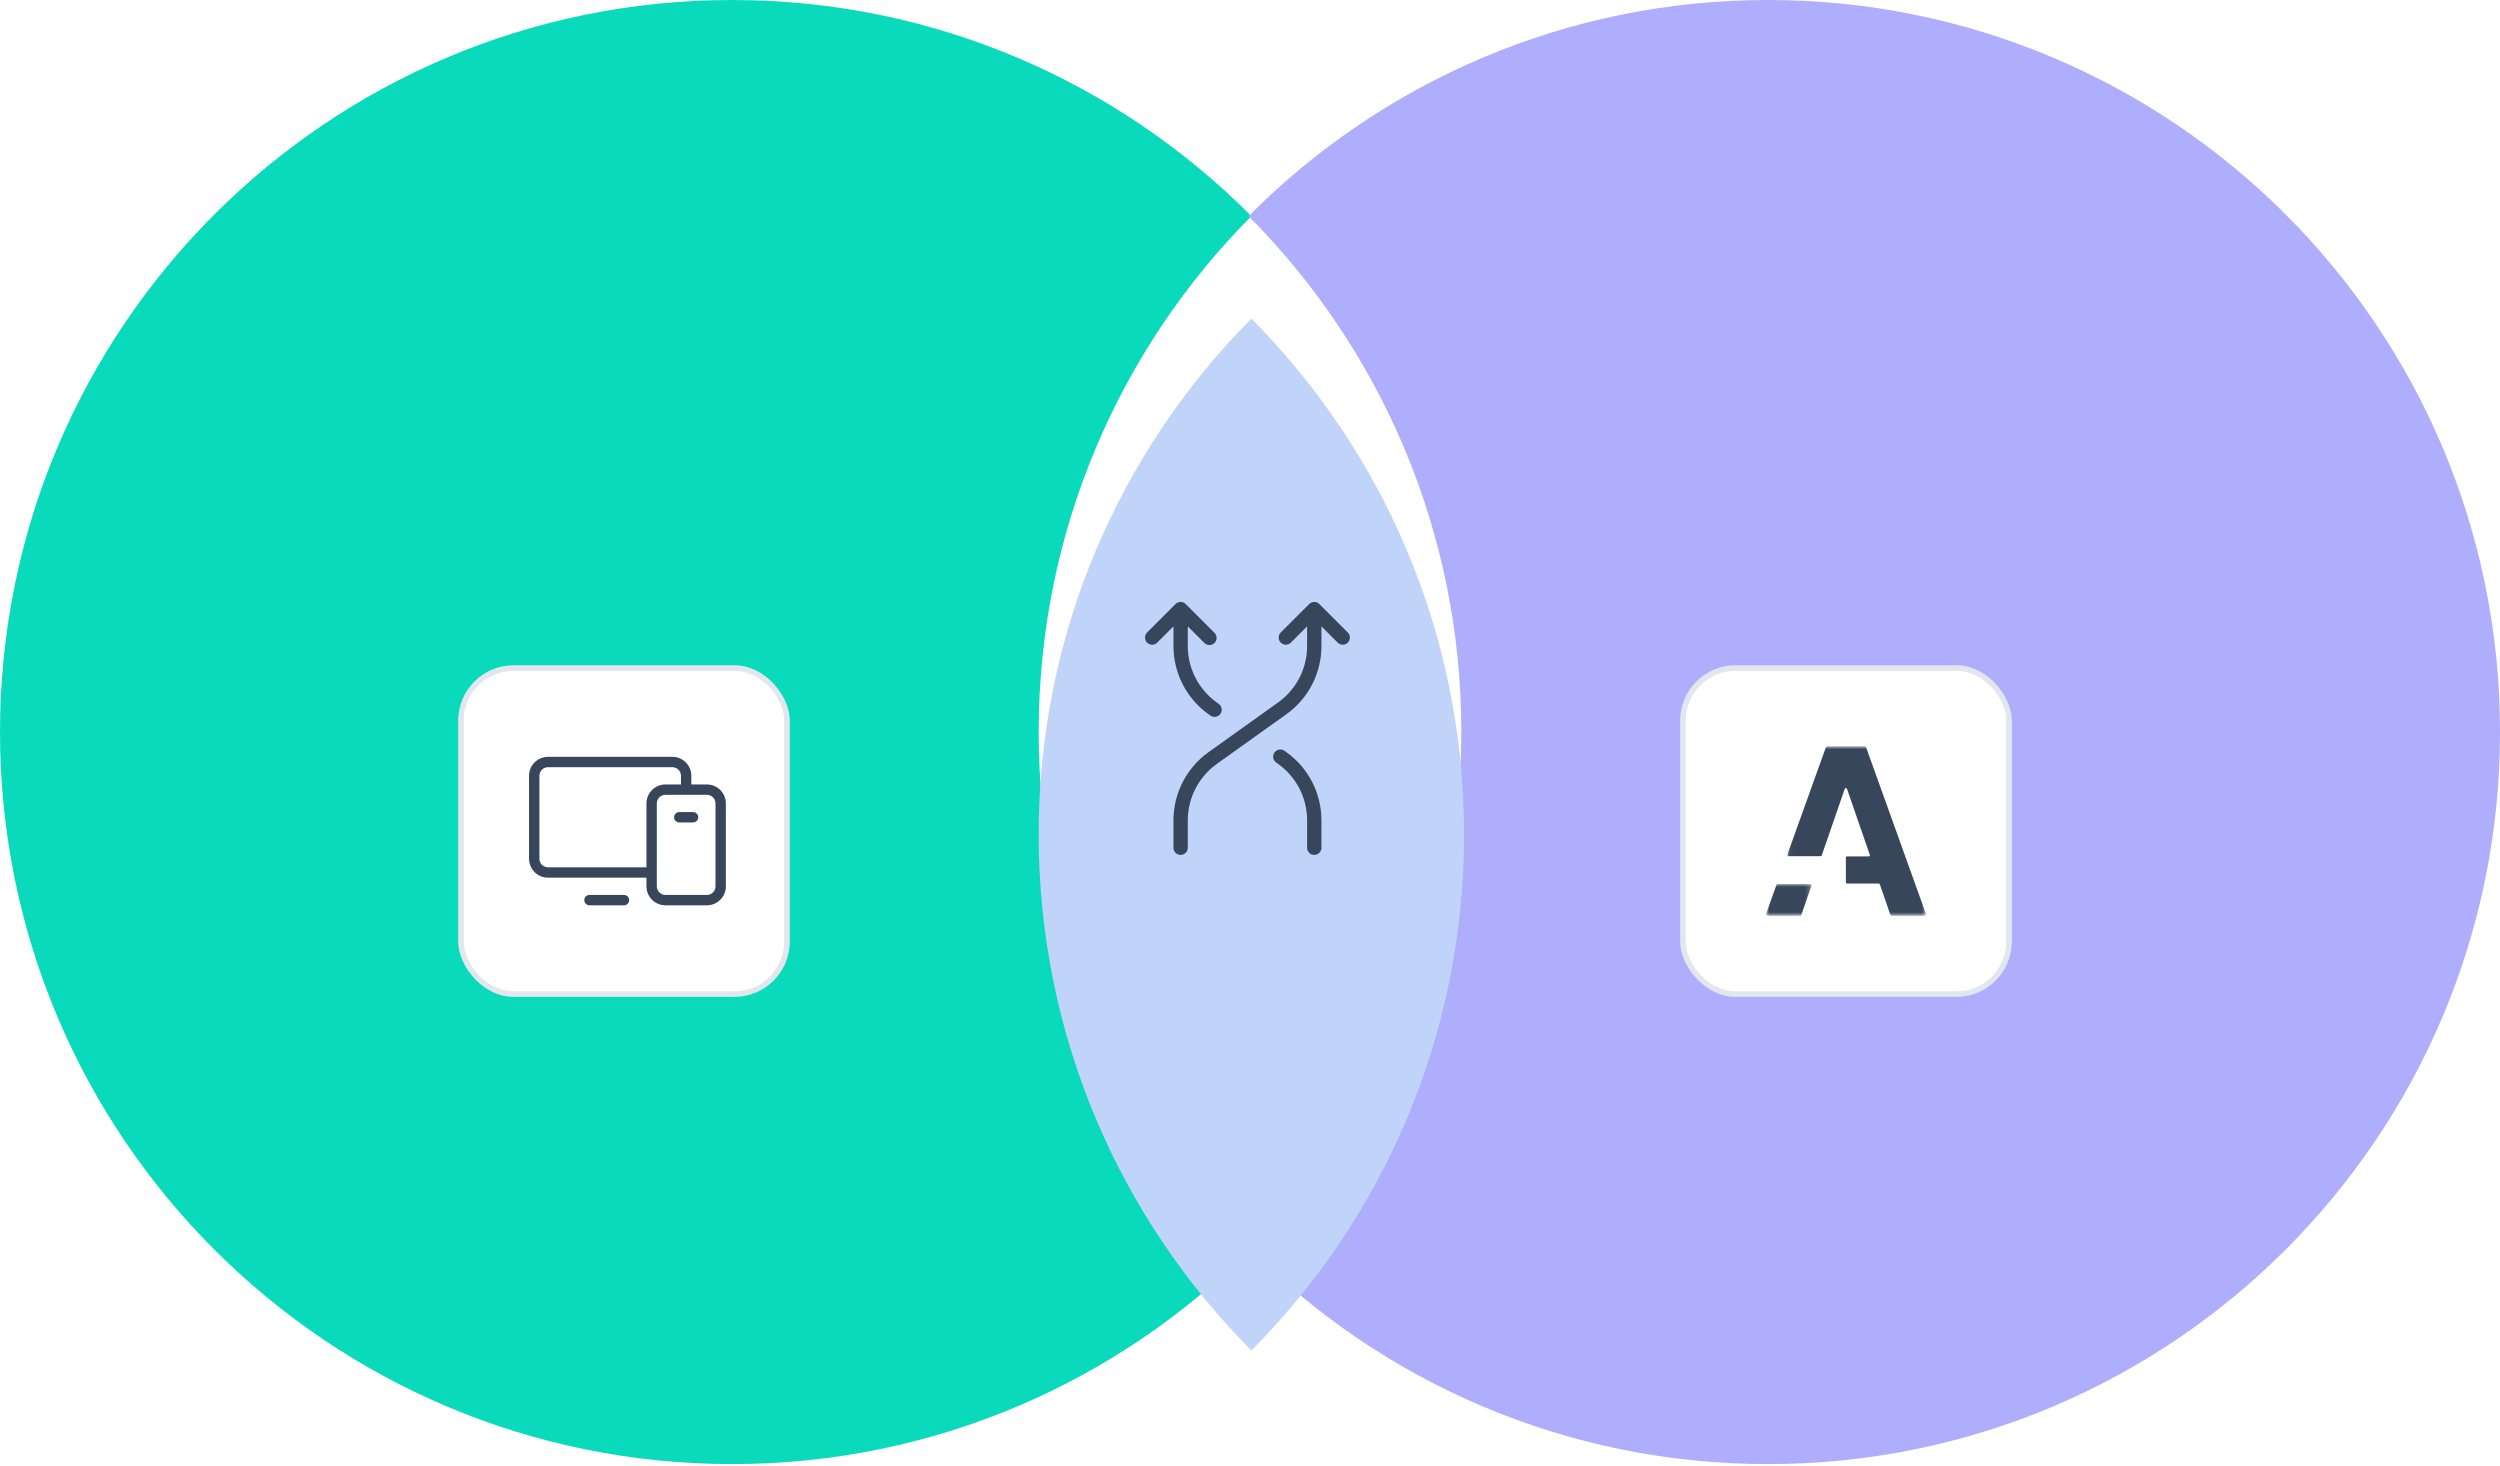
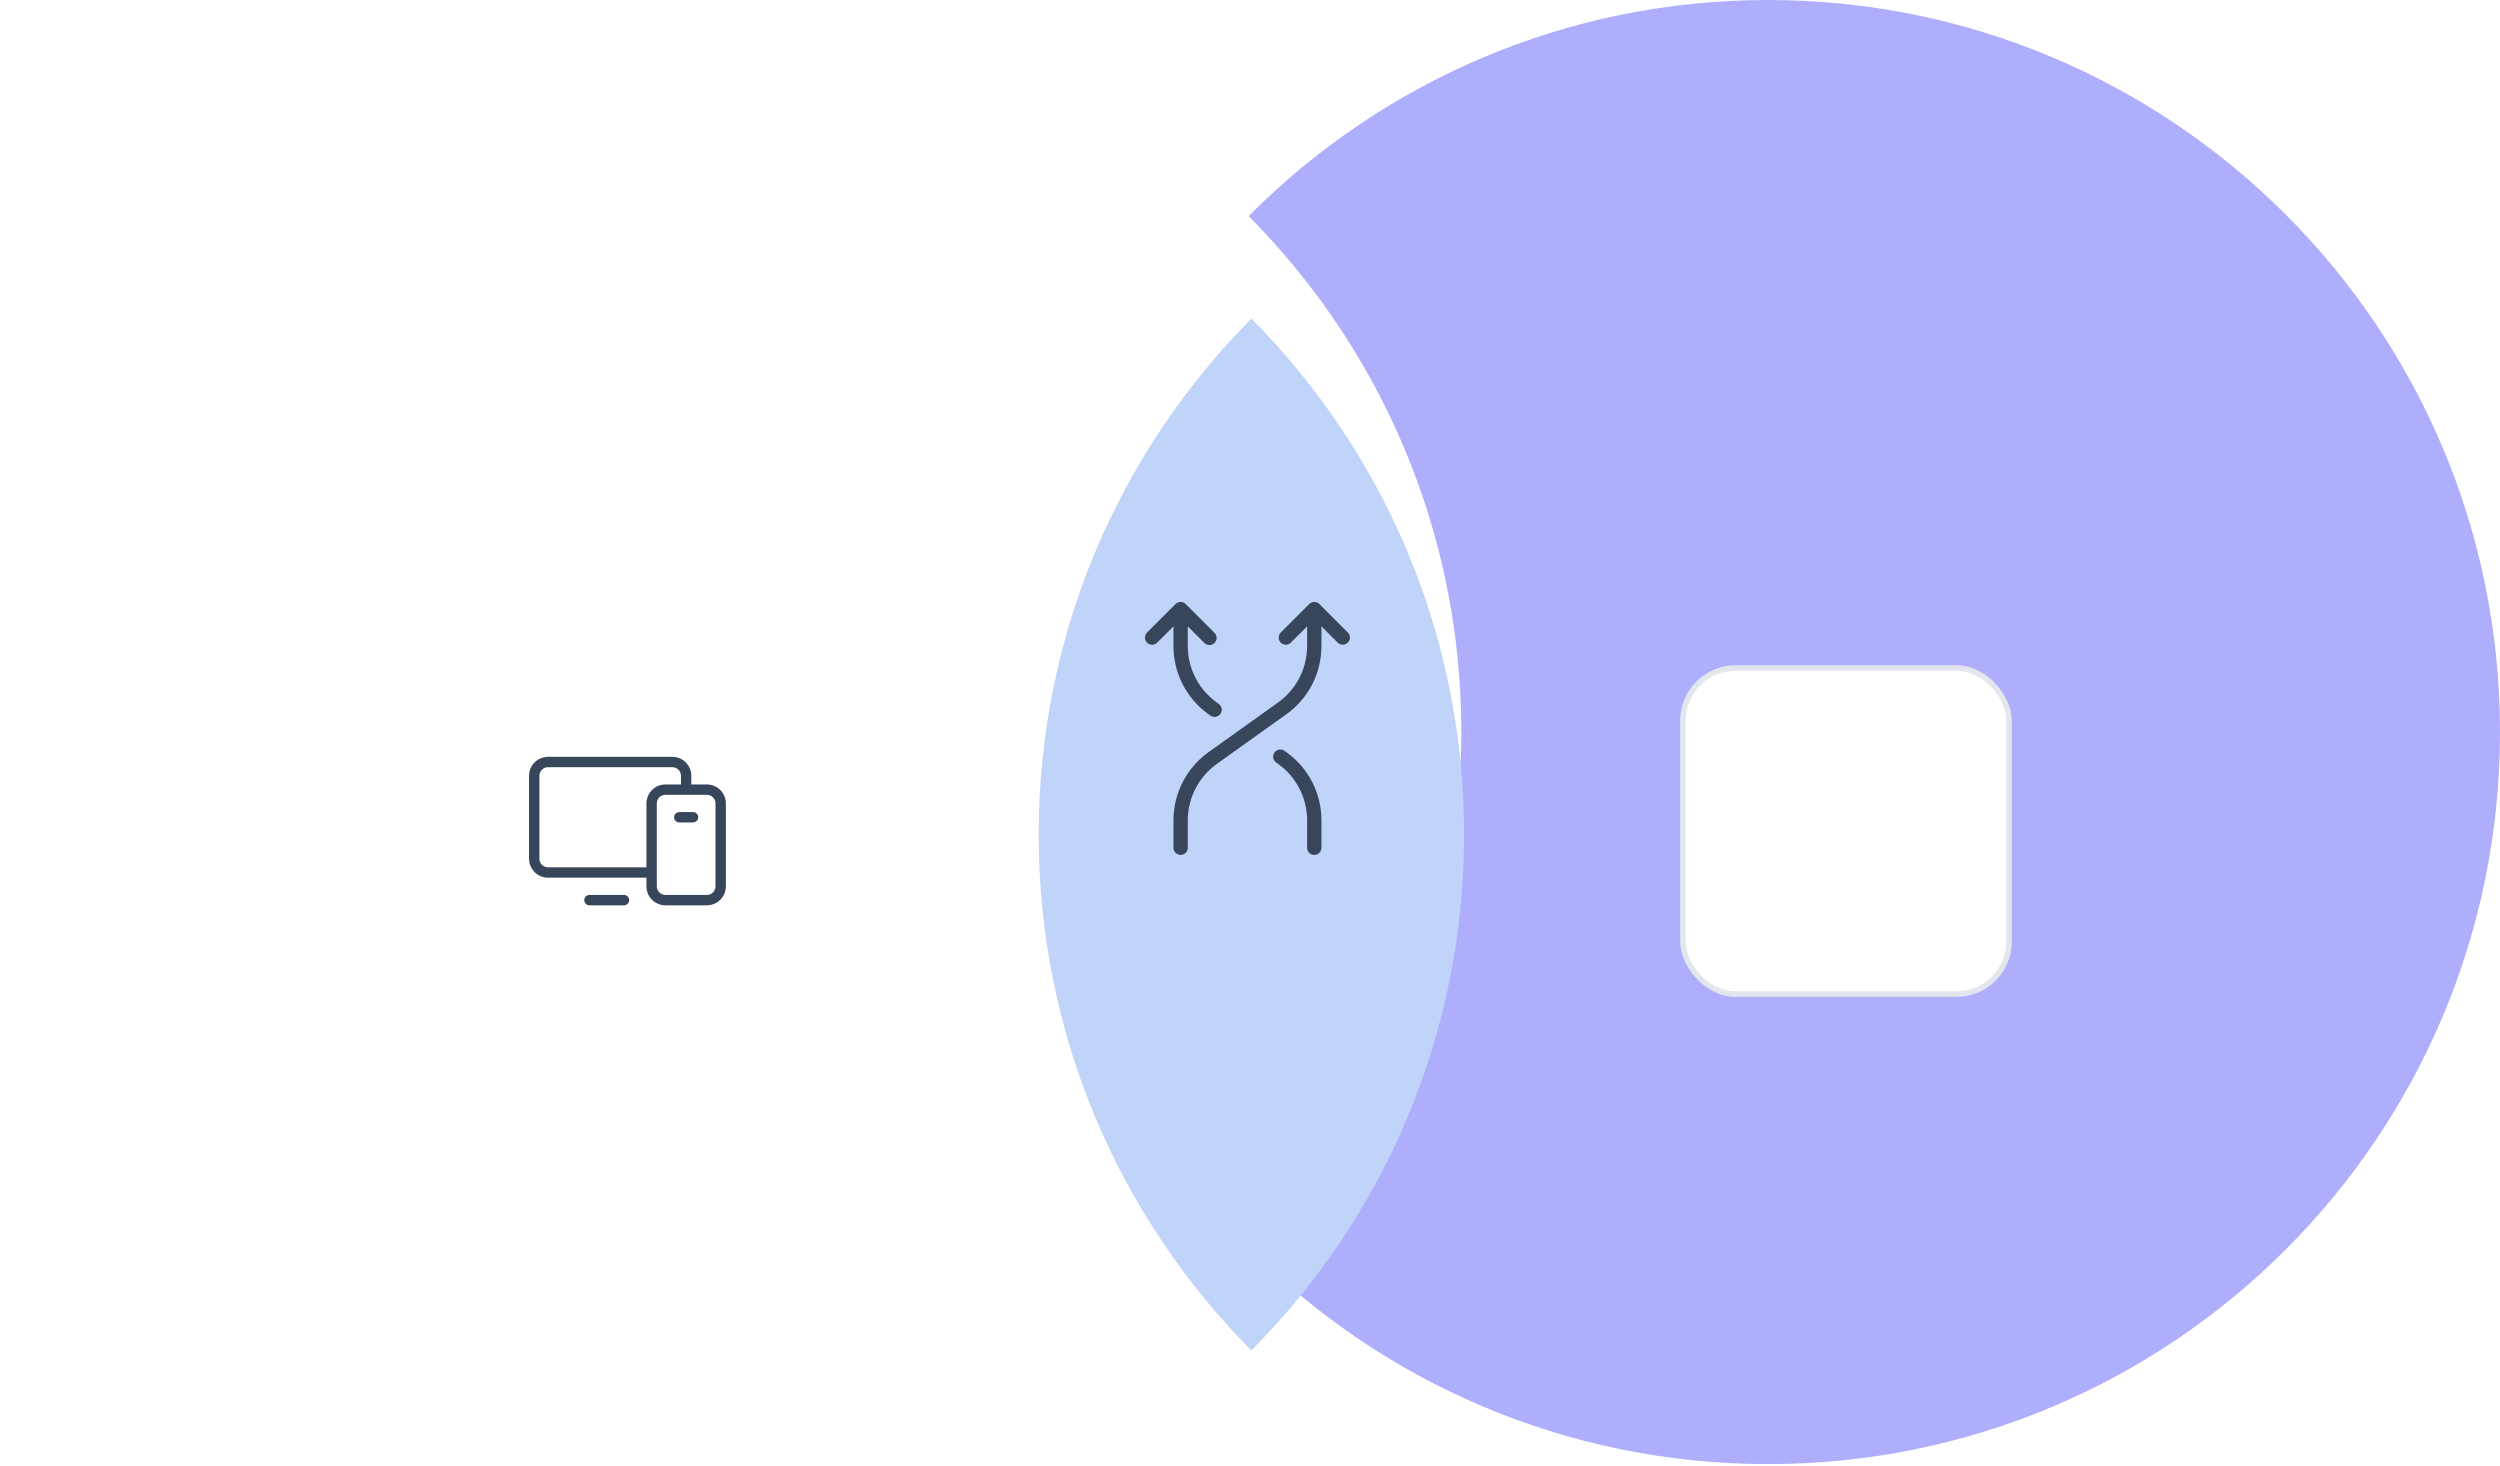
<svg xmlns="http://www.w3.org/2000/svg" width="491" height="288" viewBox="0 0 491 288" fill="none">
-   <path fill-rule="evenodd" clip-rule="evenodd" d="M245.771 42.446C219.727 16.231 183.646 0 143.773 0C64.37 0 0 64.37 0 143.773C0 223.177 64.37 287.547 143.773 287.547C183.646 287.547 219.727 271.316 245.771 245.101C219.95 219.11 203.996 183.305 203.996 143.773C203.996 104.242 219.95 68.437 245.771 42.446Z" fill="#0ADABC" />
  <path fill-rule="evenodd" clip-rule="evenodd" d="M245.229 42.446C271.273 16.231 307.354 0 347.227 0C426.63 0 491 64.37 491 143.773C491 223.177 426.63 287.547 347.227 287.547C307.354 287.547 271.273 271.316 245.229 245.101C271.05 219.11 287.004 183.305 287.004 143.773C287.004 104.242 271.05 68.437 245.229 42.446Z" fill="#AFAEFC" />
  <g filter="url(#filter0_d_2039_3873)">
    <path fill-rule="evenodd" clip-rule="evenodd" d="M245.771 244.973C271.593 218.983 287.547 183.177 287.547 143.646C287.547 104.114 271.593 68.309 245.771 42.318C219.95 68.309 203.996 104.114 203.996 143.646C203.996 183.177 219.95 218.983 245.771 244.973Z" fill="#C0D3F9" />
  </g>
  <path d="M257.131 118.631C257.395 118.368 257.752 118.22 258.125 118.22C258.498 118.22 258.855 118.368 259.119 118.631L264.744 124.256C264.992 124.523 265.127 124.876 265.121 125.24C265.115 125.604 264.967 125.952 264.709 126.21C264.452 126.467 264.104 126.615 263.74 126.621C263.375 126.628 263.023 126.492 262.756 126.244L259.531 123.019L259.531 126.905C259.53 129.517 258.906 132.092 257.711 134.415C256.517 136.738 254.786 138.743 252.662 140.264L238.974 150.04C237.216 151.299 235.782 152.958 234.792 154.88C233.802 156.803 233.284 158.933 233.281 161.096L233.281 166.5C233.281 166.873 233.133 167.231 232.869 167.495C232.606 167.758 232.248 167.906 231.875 167.906C231.502 167.906 231.144 167.758 230.881 167.495C230.617 167.231 230.469 166.873 230.469 166.5L230.469 161.096C230.47 158.483 231.094 155.909 232.289 153.586C233.484 151.262 235.214 149.257 237.338 147.736L251.026 137.96C252.784 136.702 254.218 135.043 255.208 133.12C256.198 131.198 256.716 129.067 256.719 126.905L256.719 123.019L253.494 126.244C253.227 126.492 252.875 126.628 252.51 126.621C252.146 126.615 251.798 126.467 251.541 126.21C251.283 125.952 251.136 125.604 251.129 125.24C251.123 124.876 251.258 124.523 251.506 124.256L257.131 118.631ZM239.691 140.208C239.863 139.971 239.955 139.685 239.954 139.392C239.954 139.168 239.901 138.947 239.799 138.748C239.696 138.549 239.548 138.377 239.366 138.246L238.974 137.967C237.215 136.708 235.781 135.048 234.791 133.124C233.801 131.2 233.283 129.069 233.281 126.905L233.281 123.019L236.506 126.244C236.635 126.382 236.79 126.493 236.963 126.57C237.135 126.647 237.322 126.688 237.51 126.691C237.699 126.695 237.887 126.66 238.062 126.589C238.237 126.519 238.396 126.413 238.53 126.28C238.663 126.146 238.768 125.987 238.839 125.812C238.91 125.637 238.945 125.449 238.941 125.261C238.938 125.072 238.897 124.885 238.82 124.713C238.743 124.54 238.632 124.385 238.494 124.256L232.869 118.631C232.605 118.368 232.248 118.22 231.875 118.22C231.502 118.22 231.145 118.368 230.881 118.631L225.256 124.256C225.008 124.523 224.873 124.876 224.879 125.24C224.886 125.604 225.033 125.952 225.291 126.21C225.548 126.467 225.896 126.615 226.26 126.621C226.625 126.628 226.977 126.492 227.244 126.244L230.469 123.019L230.469 126.905C230.47 129.517 231.094 132.092 232.289 134.415C233.484 136.738 235.214 138.743 237.338 140.264L237.734 140.536C238.038 140.751 238.414 140.838 238.781 140.776C239.147 140.715 239.475 140.51 239.691 140.208ZM250.309 147.792C250.092 148.096 250.004 148.473 250.065 148.841C250.126 149.209 250.331 149.537 250.634 149.754L251.026 150.033C252.785 151.292 254.219 152.952 255.209 154.876C256.199 156.8 256.717 158.932 256.719 161.096L256.719 166.5C256.719 166.873 256.867 167.231 257.131 167.495C257.394 167.758 257.752 167.906 258.125 167.906C258.498 167.906 258.856 167.758 259.119 167.495C259.383 167.231 259.531 166.873 259.531 166.5L259.531 161.096C259.53 158.483 258.906 155.909 257.711 153.586C256.517 151.262 254.786 149.257 252.662 147.736L252.27 147.457C252.12 147.35 251.949 147.274 251.769 147.233C251.589 147.192 251.402 147.187 251.22 147.218C251.038 147.249 250.864 147.316 250.707 147.415C250.551 147.513 250.415 147.642 250.309 147.792Z" fill="#37465B" />
  <g filter="url(#filter1_d_2039_3873)">
    <g filter="url(#filter2_ii_2039_3873)">
      <rect x="90" y="112" width="65.105" height="65.105" rx="10.851" fill="white" />
-       <rect x="90.543" y="112.543" width="64.02" height="64.02" rx="10.308" stroke="#6E89A9" stroke-opacity="0.2" stroke-width="1.085" />
      <path d="M138.829 135.397H135.777V133.702C135.777 132.713 135.384 131.764 134.684 131.064C133.985 130.365 133.036 129.972 132.047 129.972H107.633C106.643 129.972 105.695 130.365 104.995 131.064C104.296 131.764 103.903 132.713 103.903 133.702V149.978C103.903 150.967 104.296 151.916 104.995 152.616C105.695 153.315 106.643 153.708 107.633 153.708H126.961V155.404C126.961 156.393 127.354 157.342 128.053 158.041C128.753 158.741 129.701 159.134 130.691 159.134H138.829C139.818 159.134 140.767 158.741 141.466 158.041C142.166 157.342 142.559 156.393 142.559 155.404V139.127C142.559 138.138 142.166 137.189 141.466 136.49C140.767 135.79 139.818 135.397 138.829 135.397ZM107.633 151.674C107.183 151.674 106.752 151.495 106.434 151.177C106.116 150.859 105.937 150.428 105.937 149.978V133.702C105.937 133.252 106.116 132.821 106.434 132.503C106.752 132.185 107.183 132.006 107.633 132.006H132.047C132.497 132.006 132.928 132.185 133.246 132.503C133.564 132.821 133.742 133.252 133.742 133.702V135.397H130.691C129.701 135.397 128.753 135.79 128.053 136.49C127.354 137.189 126.961 138.138 126.961 139.127V151.674H107.633ZM140.524 155.404C140.524 155.853 140.346 156.284 140.028 156.602C139.71 156.92 139.278 157.099 138.829 157.099H130.691C130.241 157.099 129.81 156.92 129.492 156.602C129.174 156.284 128.995 155.853 128.995 155.404V139.127C128.995 138.678 129.174 138.246 129.492 137.928C129.81 137.61 130.241 137.432 130.691 137.432H138.829C139.278 137.432 139.71 137.61 140.028 137.928C140.346 138.246 140.524 138.678 140.524 139.127V155.404ZM123.57 158.116C123.57 158.386 123.463 158.645 123.272 158.836C123.081 159.026 122.822 159.134 122.552 159.134H115.771C115.501 159.134 115.242 159.026 115.051 158.836C114.861 158.645 114.753 158.386 114.753 158.116C114.753 157.846 114.861 157.588 115.051 157.397C115.242 157.206 115.501 157.099 115.771 157.099H122.552C122.822 157.099 123.081 157.206 123.272 157.397C123.463 157.588 123.57 157.846 123.57 158.116ZM137.133 141.84C137.133 142.11 137.026 142.369 136.835 142.559C136.645 142.75 136.386 142.857 136.116 142.857H133.403C133.133 142.857 132.875 142.75 132.684 142.559C132.493 142.369 132.386 142.11 132.386 141.84C132.386 141.57 132.493 141.311 132.684 141.121C132.875 140.93 133.133 140.823 133.403 140.823H136.116C136.386 140.823 136.645 140.93 136.835 141.121C137.026 141.311 137.133 141.57 137.133 141.84Z" fill="#37465B" />
    </g>
  </g>
  <g filter="url(#filter3_d_2039_3873)">
    <g filter="url(#filter4_ii_2039_3873)">
      <rect x="330" y="112" width="65.105" height="65.105" rx="10.851" fill="white" />
      <rect x="330.543" y="112.543" width="64.02" height="64.02" rx="10.308" stroke="#6E89A9" stroke-opacity="0.2" stroke-width="1.085" />
      <mask id="mask0_2039_3873" style="mask-type:luminance" maskUnits="userSpaceOnUse" x="346" y="154" width="10" height="8">
-         <path fill-rule="evenodd" clip-rule="evenodd" d="M346.819 154.942H355.787V161.194H346.819V154.942Z" fill="white" />
-       </mask>
+         </mask>
      <g mask="url(#mask0_2039_3873)">
        <path fill-rule="evenodd" clip-rule="evenodd" d="M348.909 155.097L346.832 160.88C346.778 161.033 346.891 161.194 347.054 161.194H353.553C353.653 161.194 353.742 161.131 353.774 161.036L355.774 155.253C355.827 155.101 355.714 154.942 355.552 154.942H349.13C349.031 154.942 348.942 155.004 348.909 155.097Z" fill="#37465B" />
      </g>
      <mask id="mask1_2039_3873" style="mask-type:luminance" maskUnits="userSpaceOnUse" x="351" y="127" width="28" height="35">
-         <path fill-rule="evenodd" clip-rule="evenodd" d="M351.023 127.911H378.286V161.194H351.023V127.911Z" fill="white" />
-       </mask>
+         </mask>
      <g mask="url(#mask1_2039_3873)">
        <path fill-rule="evenodd" clip-rule="evenodd" d="M366.268 127.911H358.837C358.738 127.911 358.65 127.974 358.616 128.066L351.037 149.176C350.982 149.328 351.094 149.489 351.257 149.489H357.566C357.665 149.489 357.754 149.426 357.787 149.332L362.307 136.265C362.38 136.055 362.678 136.055 362.751 136.265L367.23 149.217C367.283 149.37 367.17 149.528 367.009 149.528H362.763C362.633 149.528 362.528 149.633 362.528 149.763V154.626C362.528 154.756 362.633 154.861 362.763 154.861H368.98C369.08 154.861 369.169 154.924 369.201 155.019L371.282 161.036C371.315 161.131 371.404 161.194 371.504 161.194H378.052C378.214 161.194 378.327 161.034 378.272 160.88L366.488 128.066C366.455 127.974 366.367 127.911 366.268 127.911Z" fill="#37465B" />
      </g>
    </g>
  </g>
  <defs>
    <filter id="filter0_d_2039_3873" x="183.739" y="42.318" width="124.066" height="243.169" filterUnits="userSpaceOnUse" color-interpolation-filters="sRGB">
      <feFlood flood-opacity="0" result="BackgroundImageFix" />
      <feColorMatrix in="SourceAlpha" type="matrix" values="0 0 0 0 0 0 0 0 0 0 0 0 0 0 0 0 0 0 127 0" result="hardAlpha" />
      <feOffset dy="20.257" />
      <feGaussianBlur stdDeviation="10.129" />
      <feComposite in2="hardAlpha" operator="out" />
      <feColorMatrix type="matrix" values="0 0 0 0 0 0 0 0 0 0 0 0 0 0 0 0 0 0 0.15 0" />
      <feBlend mode="normal" in2="BackgroundImageFix" result="effect1_dropShadow_2039_3873" />
      <feBlend mode="normal" in="SourceGraphic" in2="effect1_dropShadow_2039_3873" result="shape" />
    </filter>
    <filter id="filter1_d_2039_3873" x="71.331" y="112" width="102.442" height="102.442" filterUnits="userSpaceOnUse" color-interpolation-filters="sRGB">
      <feFlood flood-opacity="0" result="BackgroundImageFix" />
      <feColorMatrix in="SourceAlpha" type="matrix" values="0 0 0 0 0 0 0 0 0 0 0 0 0 0 0 0 0 0 127 0" result="hardAlpha" />
      <feOffset dy="18.669" />
      <feGaussianBlur stdDeviation="9.334" />
      <feComposite in2="hardAlpha" operator="out" />
      <feColorMatrix type="matrix" values="0 0 0 0 0 0 0 0 0 0 0 0 0 0 0 0 0 0 0.15 0" />
      <feBlend mode="normal" in2="BackgroundImageFix" result="effect1_dropShadow_2039_3873" />
      <feBlend mode="normal" in="SourceGraphic" in2="effect1_dropShadow_2039_3873" result="shape" />
    </filter>
    <filter id="filter2_ii_2039_3873" x="90" y="112" width="65.105" height="65.105" filterUnits="userSpaceOnUse" color-interpolation-filters="sRGB">
      <feFlood flood-opacity="0" result="BackgroundImageFix" />
      <feBlend mode="normal" in="SourceGraphic" in2="BackgroundImageFix" result="shape" />
      <feColorMatrix in="SourceAlpha" type="matrix" values="0 0 0 0 0 0 0 0 0 0 0 0 0 0 0 0 0 0 127 0" result="hardAlpha" />
      <feOffset dy="-4.34" />
      <feComposite in2="hardAlpha" operator="arithmetic" k2="-1" k3="1" />
      <feColorMatrix type="matrix" values="0 0 0 0 0.431 0 0 0 0 0.537 0 0 0 0 0.663 0 0 0 0.25 0" />
      <feBlend mode="multiply" in2="shape" result="effect1_innerShadow_2039_3873" />
      <feColorMatrix in="SourceAlpha" type="matrix" values="0 0 0 0 0 0 0 0 0 0 0 0 0 0 0 0 0 0 127 0" result="hardAlpha" />
      <feOffset dy="4.34" />
      <feComposite in2="hardAlpha" operator="arithmetic" k2="-1" k3="1" />
      <feColorMatrix type="matrix" values="0 0 0 0 1 0 0 0 0 1 0 0 0 0 1 0 0 0 0.4 0" />
      <feBlend mode="overlay" in2="effect1_innerShadow_2039_3873" result="effect2_innerShadow_2039_3873" />
    </filter>
    <filter id="filter3_d_2039_3873" x="311.331" y="112" width="102.442" height="102.442" filterUnits="userSpaceOnUse" color-interpolation-filters="sRGB">
      <feFlood flood-opacity="0" result="BackgroundImageFix" />
      <feColorMatrix in="SourceAlpha" type="matrix" values="0 0 0 0 0 0 0 0 0 0 0 0 0 0 0 0 0 0 127 0" result="hardAlpha" />
      <feOffset dy="18.669" />
      <feGaussianBlur stdDeviation="9.334" />
      <feComposite in2="hardAlpha" operator="out" />
      <feColorMatrix type="matrix" values="0 0 0 0 0 0 0 0 0 0 0 0 0 0 0 0 0 0 0.15 0" />
      <feBlend mode="normal" in2="BackgroundImageFix" result="effect1_dropShadow_2039_3873" />
      <feBlend mode="normal" in="SourceGraphic" in2="effect1_dropShadow_2039_3873" result="shape" />
    </filter>
    <filter id="filter4_ii_2039_3873" x="330" y="112" width="65.105" height="65.105" filterUnits="userSpaceOnUse" color-interpolation-filters="sRGB">
      <feFlood flood-opacity="0" result="BackgroundImageFix" />
      <feBlend mode="normal" in="SourceGraphic" in2="BackgroundImageFix" result="shape" />
      <feColorMatrix in="SourceAlpha" type="matrix" values="0 0 0 0 0 0 0 0 0 0 0 0 0 0 0 0 0 0 127 0" result="hardAlpha" />
      <feOffset dy="-4.34" />
      <feComposite in2="hardAlpha" operator="arithmetic" k2="-1" k3="1" />
      <feColorMatrix type="matrix" values="0 0 0 0 0.431 0 0 0 0 0.537 0 0 0 0 0.663 0 0 0 0.25 0" />
      <feBlend mode="multiply" in2="shape" result="effect1_innerShadow_2039_3873" />
      <feColorMatrix in="SourceAlpha" type="matrix" values="0 0 0 0 0 0 0 0 0 0 0 0 0 0 0 0 0 0 127 0" result="hardAlpha" />
      <feOffset dy="4.34" />
      <feComposite in2="hardAlpha" operator="arithmetic" k2="-1" k3="1" />
      <feColorMatrix type="matrix" values="0 0 0 0 1 0 0 0 0 1 0 0 0 0 1 0 0 0 0.4 0" />
      <feBlend mode="overlay" in2="effect1_innerShadow_2039_3873" result="effect2_innerShadow_2039_3873" />
    </filter>
  </defs>
</svg>